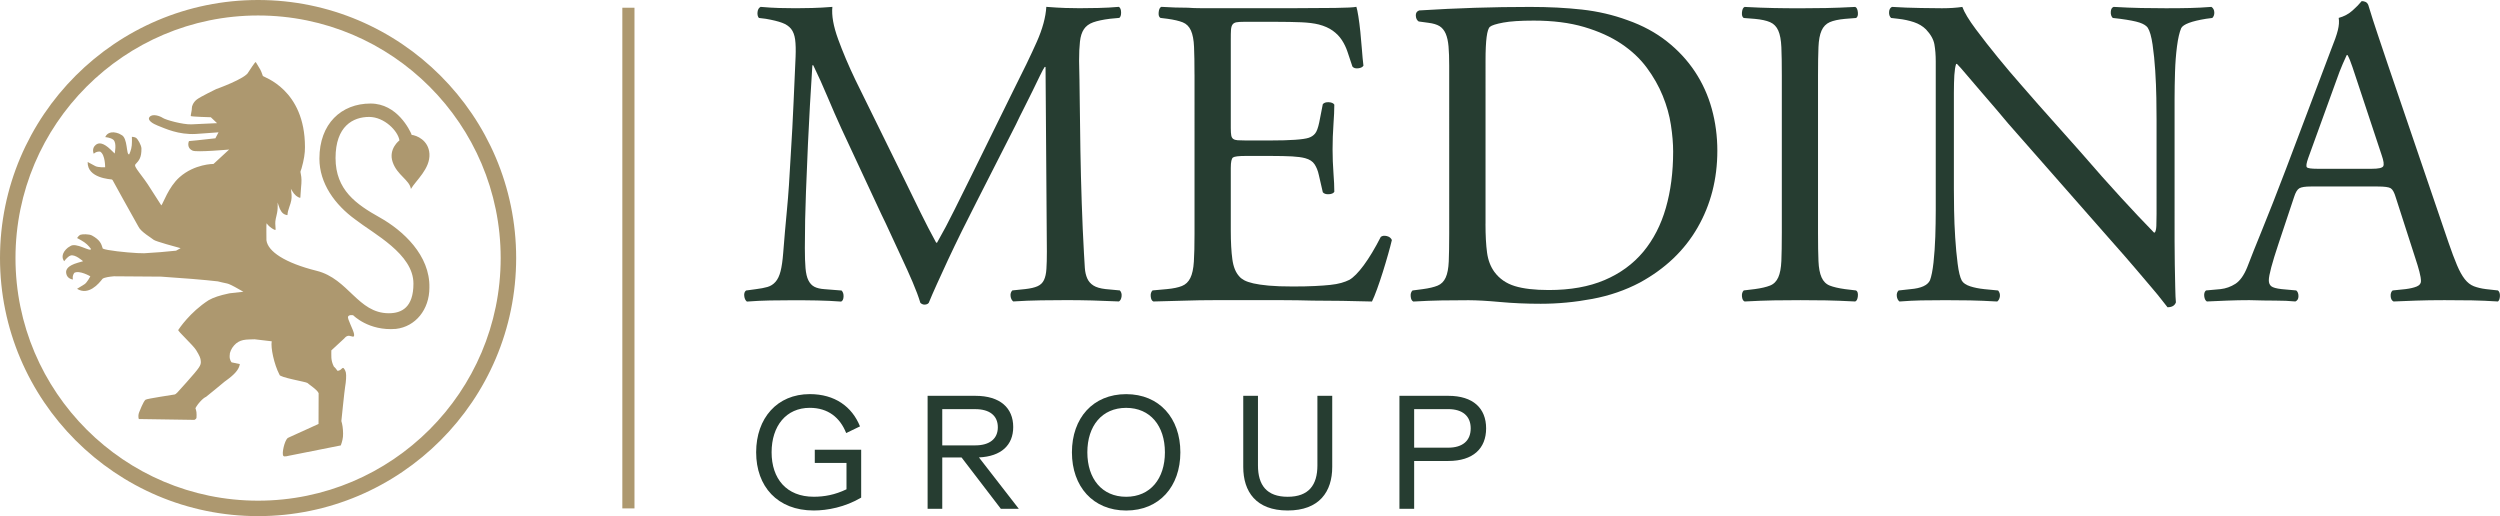
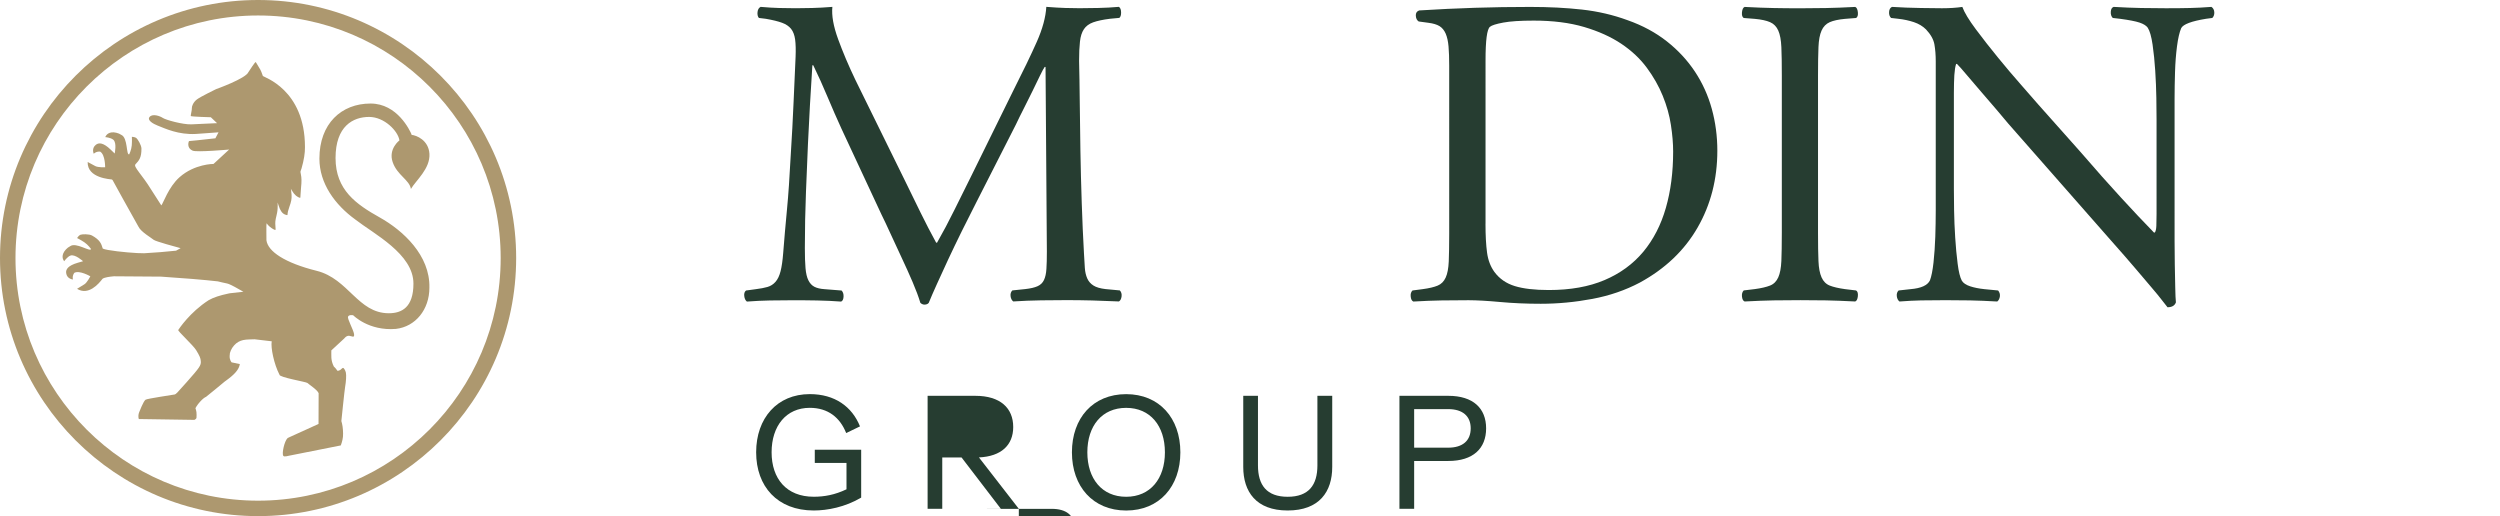
<svg xmlns="http://www.w3.org/2000/svg" version="1.1" id="Layer_1" x="0px" y="0px" viewBox="0 0 718.38 148.31" style="enable-background:new 0 0 718.38 148.31;" xml:space="preserve">
  <style type="text/css">
	.st0{fill:#263D31;}
	.st1{fill:#AD986F;}
</style>
  <g>
    <path class="st0" d="M260.24,52.32c1.44,2.97,2.88,5.91,4.32,8.84c1.44,2.92,2.92,5.79,4.45,8.58h0.25   c1.69-2.97,3.35-6.08,4.96-9.35c1.61-3.26,3.22-6.5,4.83-9.73l11.95-24.28c2.96-5.85,5.27-10.64,6.93-14.37   c1.65-3.73,2.56-7.08,2.73-10.04c2.2,0.17,4.03,0.28,5.47,0.32c1.44,0.05,2.8,0.07,4.07,0.07c1.61,0,3.41-0.02,5.4-0.07   c1.99-0.04,3.96-0.15,5.91-0.32c0.42,0.25,0.64,0.81,0.64,1.65c0,0.76-0.17,1.27-0.51,1.52l-2.67,0.25   c-2.03,0.25-3.64,0.6-4.83,1.02c-1.19,0.43-2.08,1.08-2.67,1.97c-0.6,0.89-0.98,2.08-1.14,3.56c-0.17,1.49-0.25,3.33-0.25,5.53   c0.08,3.39,0.15,7.31,0.19,11.76c0.04,4.45,0.11,9.13,0.19,14.05c0.08,4.92,0.21,9.92,0.38,15c0.17,5.08,0.38,9.92,0.64,14.49   c0.08,1.61,0.17,3.01,0.25,4.2c0.08,1.19,0.32,2.2,0.7,3.05c0.38,0.85,0.97,1.52,1.78,2.03c0.8,0.51,1.97,0.85,3.5,1.02l4.07,0.38   c0.42,0.42,0.59,1,0.51,1.71c-0.09,0.72-0.34,1.21-0.76,1.46c-5.26-0.25-10.26-0.38-15-0.38c-2.2,0-4.66,0.02-7.37,0.06   s-5.38,0.15-8.01,0.32c-0.42-0.34-0.68-0.85-0.76-1.52c-0.08-0.68,0.09-1.23,0.51-1.65l3.69-0.38c1.52-0.17,2.71-0.44,3.56-0.83   c0.85-0.38,1.46-0.97,1.84-1.78c0.38-0.8,0.62-1.86,0.7-3.18c0.09-1.31,0.13-2.99,0.13-5.02l-0.38-53.02h-0.25   c-0.25,0.34-0.7,1.16-1.34,2.48c-0.64,1.32-1.36,2.8-2.16,4.45c-0.81,1.65-1.65,3.35-2.54,5.09c-0.89,1.74-1.63,3.24-2.22,4.51   l-11.32,22.25c-1.44,2.8-2.86,5.62-4.26,8.46c-1.4,2.84-2.69,5.53-3.88,8.07c-1.19,2.54-2.27,4.9-3.24,7.06   c-0.98,2.16-1.76,3.96-2.35,5.41c-0.25,0.34-0.68,0.51-1.27,0.51c-0.17,0-0.36-0.04-0.57-0.13c-0.21-0.09-0.4-0.21-0.57-0.38   c-0.51-1.7-1.25-3.69-2.23-5.98c-0.98-2.29-2.02-4.59-3.12-6.93c-1.1-2.33-2.16-4.62-3.18-6.86c-1.02-2.25-1.91-4.13-2.67-5.66   l-11.44-24.54c-1.36-2.96-2.69-6.02-4.01-9.15c-1.31-3.13-2.69-6.19-4.13-9.15h-0.25c-0.25,3.99-0.49,7.82-0.7,11.51   c-0.21,3.69-0.4,7.4-0.57,11.13c-0.17,3.9-0.36,8.5-0.57,13.8c-0.21,5.3-0.32,10.66-0.32,16.08c0,2.38,0.06,4.3,0.19,5.79   c0.13,1.48,0.4,2.65,0.83,3.5c0.42,0.85,0.99,1.46,1.71,1.84c0.72,0.38,1.72,0.62,2.99,0.7l4.83,0.38   c0.42,0.42,0.61,1.02,0.57,1.78c-0.04,0.76-0.28,1.23-0.7,1.4c-2.2-0.17-4.49-0.27-6.86-0.32s-4.79-0.06-7.24-0.06   c-2.03,0-4.16,0.02-6.36,0.06s-4.41,0.15-6.61,0.32c-0.43-0.34-0.68-0.87-0.76-1.59c-0.09-0.72,0.08-1.25,0.51-1.59l2.8-0.38   c1.36-0.17,2.48-0.38,3.37-0.64s1.65-0.74,2.29-1.46c0.64-0.72,1.13-1.74,1.46-3.05c0.34-1.31,0.59-3.07,0.76-5.28   c0.17-2.12,0.34-4.18,0.51-6.17c0.17-1.99,0.36-4.07,0.57-6.23c0.21-2.16,0.4-4.51,0.57-7.06c0.17-2.54,0.34-5.38,0.51-8.52   c0.34-5.34,0.62-10.51,0.83-15.51c0.21-5,0.4-9.28,0.57-12.84c0.08-2.03,0.04-3.69-0.13-4.96c-0.17-1.27-0.55-2.29-1.14-3.05   c-0.6-0.76-1.46-1.36-2.61-1.78c-1.14-0.42-2.69-0.8-4.64-1.14l-2.03-0.25c-0.34-0.42-0.47-1-0.38-1.72   c0.08-0.72,0.38-1.21,0.89-1.46c1.95,0.17,3.71,0.28,5.28,0.32c1.57,0.05,3.16,0.07,4.77,0.07c1.44,0,3.03-0.02,4.77-0.07   c1.74-0.04,3.67-0.15,5.79-0.32c-0.25,2.46,0.29,5.55,1.65,9.28s3.01,7.63,4.96,11.69L260.24,52.32z" />
-     <path class="st0" d="M343.24,21.42c0-3.3-0.04-5.95-0.13-7.95c-0.08-1.99-0.38-3.56-0.89-4.7c-0.51-1.14-1.29-1.92-2.35-2.35   c-1.06-0.42-2.52-0.76-4.38-1.02l-2.03-0.25c-0.43-0.25-0.6-0.8-0.51-1.65c0.08-0.85,0.34-1.36,0.76-1.53   c1.44,0.09,2.77,0.15,4,0.19c1.23,0.04,2.43,0.06,3.62,0.06c1.19,0.09,2.37,0.13,3.56,0.13c1.27,0,2.54,0,3.81,0h23.9   c4.07,0,7.76-0.02,11.06-0.07c3.3-0.04,5.34-0.15,6.1-0.32c0.17,0.51,0.36,1.42,0.57,2.74c0.21,1.31,0.4,2.8,0.57,4.45   c0.17,1.65,0.32,3.35,0.45,5.08c0.13,1.74,0.27,3.29,0.44,4.64c-0.25,0.42-0.76,0.68-1.52,0.76c-0.76,0.09-1.31-0.08-1.65-0.51   c-0.51-1.53-0.98-2.92-1.4-4.2c-0.42-1.27-0.98-2.41-1.65-3.43c-0.68-1.02-1.54-1.91-2.6-2.67c-1.06-0.76-2.4-1.36-4.01-1.78   c-1.36-0.34-3.05-0.55-5.08-0.64c-2.03-0.08-4.45-0.13-7.25-0.13h-9.15c-0.93,0-1.65,0.04-2.16,0.13c-0.51,0.09-0.89,0.3-1.14,0.64   c-0.25,0.34-0.4,0.85-0.45,1.52s-0.06,1.61-0.06,2.8V36.8c0,0.94,0.04,1.63,0.13,2.1c0.08,0.47,0.27,0.8,0.57,1.02   c0.29,0.21,0.72,0.34,1.27,0.38c0.55,0.04,1.29,0.06,2.22,0.06h7.37c2.71,0,5-0.06,6.87-0.19c1.86-0.13,3.18-0.32,3.94-0.57   s1.38-0.65,1.84-1.21c0.47-0.55,0.87-1.63,1.21-3.24l1.02-5.21c0.34-0.42,0.91-0.61,1.72-0.57c0.8,0.04,1.33,0.28,1.59,0.7   c0,1.52-0.09,3.43-0.25,5.72s-0.25,4.66-0.25,7.12c0,2.29,0.09,4.54,0.25,6.74c0.17,2.2,0.25,4.03,0.25,5.46   c-0.25,0.43-0.78,0.66-1.59,0.7c-0.81,0.04-1.38-0.15-1.72-0.57l-1.14-4.96c-0.25-1.18-0.66-2.2-1.21-3.05   c-0.55-0.85-1.46-1.44-2.73-1.78c-0.94-0.25-2.18-0.42-3.75-0.51c-1.57-0.08-3.58-0.13-6.04-0.13h-7.37   c-1.95,0-3.14,0.15-3.56,0.44c-0.42,0.3-0.64,1.29-0.64,2.99v17.93c0,3.39,0.15,6.17,0.45,8.33c0.29,2.16,0.95,3.79,1.97,4.9   c0.34,0.42,0.83,0.8,1.46,1.14c0.64,0.34,1.51,0.64,2.61,0.89c1.1,0.25,2.56,0.47,4.39,0.64s4.13,0.25,6.93,0.25   c2.45,0,4.55-0.04,6.29-0.13c1.74-0.08,3.22-0.19,4.45-0.32c1.23-0.13,2.29-0.32,3.18-0.57s1.67-0.55,2.35-0.89   c1.18-0.68,2.56-2.07,4.13-4.19c1.56-2.12,3.2-4.83,4.89-8.14c0.42-0.34,1-0.42,1.72-0.25c0.72,0.17,1.21,0.55,1.47,1.14   c-0.26,1.11-0.62,2.48-1.09,4.13c-0.47,1.65-0.97,3.35-1.52,5.09c-0.55,1.74-1.1,3.37-1.65,4.89c-0.55,1.52-1.04,2.71-1.46,3.56   c-2.89-0.08-5.74-0.15-8.58-0.19c-2.84-0.05-5.66-0.07-8.46-0.07c-2.88-0.08-5.72-0.13-8.52-0.13c-2.8,0-5.64,0-8.52,0h-11.44   c-2.71,0-5.34,0.04-7.88,0.13c-2.54,0.09-5.68,0.17-9.41,0.25c-0.43-0.17-0.68-0.64-0.76-1.4c-0.09-0.76,0.09-1.36,0.51-1.78   l4.19-0.38c1.78-0.17,3.2-0.46,4.26-0.89c1.06-0.42,1.86-1.18,2.41-2.29c0.55-1.1,0.89-2.67,1.02-4.7c0.13-2.03,0.19-4.7,0.19-8.01   V21.42z" />
    <path class="st0" d="M416.43,18.88c0-2.2-0.06-4.05-0.19-5.53c-0.13-1.48-0.4-2.71-0.82-3.69c-0.43-0.97-1.02-1.69-1.78-2.16   c-0.76-0.46-1.83-0.78-3.18-0.95l-2.8-0.38c-0.51-0.34-0.78-0.89-0.82-1.65c-0.05-0.76,0.27-1.27,0.95-1.52   c5.42-0.34,10.74-0.59,15.96-0.76c5.21-0.17,10.53-0.25,15.96-0.25c5.34,0,10.3,0.25,14.87,0.76c4.58,0.51,8.94,1.52,13.1,3.05   c4.32,1.52,8.09,3.56,11.31,6.1c3.22,2.54,5.91,5.45,8.07,8.71c2.16,3.27,3.77,6.83,4.83,10.68c1.06,3.86,1.59,7.86,1.59,12.01   c0,8.14-1.89,15.49-5.66,22.06c-3.77,6.57-9.3,11.85-16.59,15.83c-4.16,2.2-8.71,3.77-13.67,4.7c-4.96,0.93-9.9,1.4-14.81,1.4   c-2.03,0-4.05-0.04-6.04-0.13c-1.99-0.09-3.88-0.21-5.66-0.38c-1.87-0.17-3.54-0.3-5.02-0.38c-1.49-0.08-2.82-0.13-4.01-0.13   c-2.71,0-5.3,0.02-7.75,0.06c-2.46,0.04-5.17,0.15-8.14,0.32c-0.42-0.17-0.68-0.64-0.76-1.4c-0.09-0.76,0.08-1.36,0.51-1.78   l2.92-0.38c1.87-0.25,3.3-0.59,4.32-1.02c1.02-0.42,1.78-1.19,2.29-2.29c0.51-1.1,0.8-2.65,0.89-4.64   c0.08-1.99,0.13-4.64,0.13-7.95V18.88z M426.86,64.27c0,3.39,0.15,6.17,0.45,8.33c0.29,2.16,1,4,2.1,5.53   c1.44,1.95,3.39,3.31,5.85,4.07c2.46,0.76,5.72,1.14,9.79,1.14c6.19,0,11.53-0.95,16.02-2.86c4.49-1.91,8.2-4.62,11.13-8.13   c2.92-3.52,5.08-7.71,6.48-12.59c1.4-4.87,2.1-10.27,2.1-16.21c0-2.29-0.21-4.83-0.64-7.63c-0.42-2.8-1.21-5.59-2.35-8.39   c-1.14-2.8-2.67-5.49-4.58-8.07c-1.91-2.59-4.34-4.87-7.31-6.87c-2.97-1.99-6.53-3.6-10.68-4.83c-4.16-1.23-8.99-1.84-14.5-1.84   c-3.81,0-6.73,0.19-8.77,0.57c-2.03,0.38-3.3,0.78-3.81,1.21c-0.85,0.68-1.27,3.9-1.27,9.66V64.27z" />
    <path class="st0" d="M512.01,21.68c0-3.39-0.04-6.1-0.13-8.13c-0.09-2.03-0.38-3.63-0.89-4.77c-0.51-1.14-1.29-1.95-2.35-2.41   c-1.06-0.46-2.52-0.78-4.39-0.95l-3.18-0.25c-0.42-0.25-0.59-0.8-0.51-1.65c0.09-0.85,0.34-1.36,0.76-1.53   c3.22,0.17,6.02,0.28,8.39,0.32c2.37,0.05,4.92,0.07,7.63,0.07c2.54,0,5-0.02,7.37-0.07c2.37-0.04,5.17-0.15,8.39-0.32   c0.42,0.17,0.67,0.68,0.76,1.53s-0.09,1.4-0.51,1.65l-3.18,0.25c-1.87,0.17-3.33,0.49-4.39,0.95c-1.06,0.47-1.84,1.27-2.35,2.41   c-0.51,1.14-0.81,2.74-0.89,4.77c-0.09,2.03-0.13,4.75-0.13,8.13v45.26c0,3.39,0.04,6.08,0.13,8.07c0.08,1.99,0.38,3.56,0.89,4.7   c0.51,1.14,1.29,1.93,2.35,2.35c1.06,0.42,2.52,0.76,4.39,1.02l3.18,0.38c0.42,0.25,0.59,0.8,0.51,1.65   c-0.09,0.85-0.34,1.36-0.76,1.52c-3.22-0.17-6.02-0.27-8.39-0.32c-2.37-0.04-4.83-0.06-7.37-0.06c-2.71,0-5.26,0.02-7.63,0.06   c-2.37,0.04-5.17,0.15-8.39,0.32c-0.42-0.17-0.68-0.64-0.76-1.4c-0.08-0.76,0.09-1.36,0.51-1.78l3.18-0.38   c1.86-0.25,3.32-0.59,4.39-1.02c1.06-0.42,1.84-1.21,2.35-2.35c0.51-1.14,0.8-2.71,0.89-4.7c0.08-1.99,0.13-4.68,0.13-8.07V21.68z" />
    <path class="st0" d="M624.87,64.65c0,0.93,0,2.46,0,4.57c0,2.12,0.02,4.37,0.06,6.74c0.04,2.38,0.08,4.58,0.13,6.61   c0.04,2.03,0.1,3.47,0.19,4.32c-0.34,0.93-1.14,1.4-2.41,1.4c-0.42-0.51-0.98-1.21-1.65-2.1c-0.68-0.89-1.65-2.08-2.92-3.56   c-1.27-1.48-2.84-3.33-4.7-5.53c-1.87-2.2-4.2-4.87-6.99-8.01l-29.5-33.57c-0.85-1.02-1.97-2.35-3.37-4   c-1.4-1.65-2.84-3.33-4.32-5.02c-1.49-1.7-2.86-3.31-4.13-4.83s-2.25-2.63-2.92-3.3h-0.25c-0.25,0.76-0.42,1.84-0.51,3.24   c-0.08,1.4-0.13,3.07-0.13,5.02v27.72c0,1.52,0.02,3.56,0.06,6.1c0.04,2.54,0.15,5.15,0.32,7.82c0.17,2.67,0.4,5.17,0.7,7.5   c0.29,2.33,0.7,3.96,1.21,4.9c0.42,0.68,1.21,1.21,2.35,1.59c1.14,0.38,2.52,0.66,4.13,0.83l3.94,0.38   c0.42,0.51,0.59,1.08,0.51,1.71c-0.09,0.64-0.34,1.13-0.76,1.46c-2.88-0.17-5.49-0.27-7.82-0.32c-2.33-0.04-4.68-0.06-7.06-0.06   c-2.71,0-5.05,0.02-6.99,0.06c-1.95,0.04-4.03,0.15-6.23,0.32c-0.42-0.34-0.68-0.85-0.76-1.52c-0.08-0.68,0.09-1.23,0.51-1.65   l3.43-0.38c3.05-0.25,4.91-1.1,5.59-2.54c0.42-1.1,0.76-2.82,1.02-5.15c0.25-2.33,0.42-4.79,0.51-7.37   c0.08-2.58,0.13-5.1,0.13-7.56c0-2.54,0-4.58,0-6.1V17.61c0-1.78-0.13-3.39-0.38-4.83c-0.25-1.44-1.06-2.88-2.41-4.32   c-0.93-0.93-2.1-1.63-3.5-2.1c-1.4-0.46-2.86-0.78-4.39-0.95l-2.16-0.25c-0.43-0.42-0.62-1-0.57-1.72   c0.04-0.72,0.32-1.21,0.83-1.46c2.71,0.17,5.48,0.28,8.33,0.32c2.84,0.05,4.85,0.07,6.04,0.07c2.2,0,4.15-0.13,5.85-0.38   c0.59,1.61,1.89,3.75,3.88,6.42c1.99,2.67,4.13,5.4,6.42,8.2c2.29,2.8,4.51,5.43,6.68,7.88c2.16,2.46,3.75,4.28,4.77,5.46   l12.33,13.86c4.32,5,8.15,9.33,11.51,12.97c3.34,3.65,6.5,6.99,9.47,10.04h0.25c0.25-0.34,0.4-0.97,0.44-1.91   c0.04-0.93,0.06-2.08,0.06-3.43V34.26c0-1.52-0.02-3.56-0.06-6.1c-0.04-2.54-0.15-5.15-0.32-7.82c-0.17-2.67-0.42-5.17-0.76-7.5   c-0.34-2.33-0.8-3.96-1.4-4.89c-0.43-0.59-1.21-1.08-2.35-1.46c-1.14-0.38-2.99-0.74-5.53-1.08l-2.16-0.25   c-0.43-0.42-0.62-1.02-0.57-1.78c0.04-0.76,0.32-1.23,0.82-1.4c2.97,0.17,5.59,0.28,7.88,0.32c2.29,0.05,4.66,0.07,7.12,0.07   c2.71,0,5.02-0.02,6.93-0.07c1.91-0.04,3.96-0.15,6.17-0.32c0.51,0.34,0.78,0.85,0.82,1.53c0.04,0.68-0.15,1.23-0.57,1.65   L633.9,5.4c-4.16,0.68-6.53,1.57-7.12,2.67c-0.51,1.19-0.91,2.92-1.21,5.21c-0.3,2.29-0.49,4.75-0.57,7.37   c-0.08,2.63-0.13,5.21-0.13,7.75c0,2.46,0,4.41,0,5.85V64.65z" />
-     <path class="st0" d="M688.44,56.77c-0.42-1.44-0.91-2.33-1.46-2.67c-0.55-0.34-1.8-0.51-3.75-0.51h-19.2   c-1.61,0-2.72,0.17-3.31,0.51c-0.59,0.34-1.1,1.19-1.52,2.54l-4.45,13.35c-1.87,5.59-2.8,9.11-2.8,10.55c0,0.76,0.23,1.33,0.7,1.71   c0.47,0.38,1.46,0.66,2.99,0.83l4.19,0.38c0.42,0.34,0.64,0.89,0.64,1.65c0,0.76-0.3,1.27-0.89,1.52c-1.7-0.17-3.61-0.25-5.72-0.25   c-2.03,0-4.54-0.04-7.5-0.13c-2.12,0-4.26,0.04-6.42,0.13c-2.16,0.09-4.09,0.17-5.79,0.25c-0.42-0.25-0.67-0.76-0.76-1.52   c-0.08-0.76,0.09-1.31,0.51-1.65l4.19-0.38c1.52-0.17,2.94-0.68,4.26-1.52c1.31-0.85,2.43-2.41,3.37-4.7   c1.1-2.88,2.56-6.55,4.38-11c1.82-4.45,4.09-10.24,6.8-17.35l12.97-34.33c0.93-2.29,1.57-4.11,1.91-5.47   c0.34-1.35,0.42-2.54,0.25-3.56c1.52-0.42,2.84-1.12,3.94-2.1c1.1-0.97,1.99-1.89,2.67-2.73c0.42,0,0.8,0.09,1.14,0.25   c0.34,0.17,0.59,0.47,0.76,0.89c0.84,2.8,1.76,5.64,2.73,8.52c0.97,2.88,1.92,5.72,2.86,8.51l17.42,51.11   c0.93,2.71,1.76,4.92,2.48,6.61c0.72,1.7,1.46,3.03,2.23,4.01c0.76,0.97,1.63,1.65,2.6,2.03c0.98,0.38,2.14,0.66,3.5,0.83   l3.43,0.38c0.42,0.34,0.61,0.89,0.57,1.65c-0.04,0.76-0.24,1.27-0.57,1.52c-2.63-0.17-5.13-0.27-7.5-0.32   c-2.37-0.04-5-0.06-7.88-0.06c-3.05,0-5.79,0.04-8.2,0.13c-2.41,0.09-4.56,0.17-6.42,0.25c-0.51-0.25-0.78-0.76-0.83-1.52   c-0.04-0.76,0.15-1.31,0.57-1.65l3.69-0.38c1.35-0.17,2.43-0.42,3.24-0.76c0.8-0.34,1.21-0.85,1.21-1.53   c0-0.67-0.15-1.59-0.45-2.73c-0.3-1.14-0.7-2.48-1.21-4L688.44,56.77z M663.26,45.45c-0.51,1.44-0.64,2.31-0.38,2.61   c0.25,0.3,1.27,0.44,3.05,0.44h15.64c1.86,0,2.94-0.23,3.24-0.7c0.3-0.47,0.15-1.55-0.44-3.24l-6.87-20.73   c-0.51-1.52-1.02-3.05-1.52-4.57s-0.98-2.67-1.4-3.43h-0.25c-0.17,0.34-0.55,1.19-1.14,2.54c-0.6,1.36-1.23,3.01-1.91,4.96   L663.26,45.45z" />
  </g>
  <g>
    <path class="st0" d="M234.12,129.24h13.34v13.75c-4.62,2.73-9.71,3.7-13.63,3.7c-10.44,0-16.55-6.91-16.55-16.72   c0-9.81,6.04-16.72,15.41-16.72c7.2,0,12.14,3.6,14.43,9.27l-3.97,1.92c-1.77-4.46-5.21-7.25-10.46-7.25   c-6.79,0-10.97,5.21-10.97,12.78c0,7.57,4.26,12.77,12.12,12.77c3.02,0,6.06-0.54,9.4-2.14v-7.57h-9.11V129.24z" />
-     <path class="st0" d="M292.76,146.21h-5.16l-11.29-14.75h-5.55v14.75h-4.21v-32.47h13.75c7.11,0,10.85,3.5,10.85,8.96   c0,5.18-3.41,8.45-9.85,8.74L292.76,146.21z M270.76,117.56v10.42h9.49c4.09,0,6.48-1.87,6.48-5.2c0-3.36-2.39-5.21-6.48-5.21   H270.76z" />
+     <path class="st0" d="M292.76,146.21h-5.16l-11.29-14.75h-5.55v14.75h-4.21v-32.47h13.75c7.11,0,10.85,3.5,10.85,8.96   c0,5.18-3.41,8.45-9.85,8.74L292.76,146.21z v10.42h9.49c4.09,0,6.48-1.87,6.48-5.2c0-3.36-2.39-5.21-6.48-5.21   H270.76z" />
    <path class="st0" d="M308.02,129.98c0-9.83,6.04-16.72,15.58-16.72c9.54,0,15.58,6.89,15.58,16.72c0,9.81-6.04,16.72-15.58,16.72   C314.06,146.69,308.02,139.78,308.02,129.98z M334.74,129.98c0-7.59-4.19-12.78-11.14-12.78c-6.96,0-11.15,5.19-11.15,12.78   c0,7.57,4.19,12.77,11.15,12.77C330.56,142.75,334.74,137.54,334.74,129.98z" />
    <path class="st0" d="M357.25,134.18v-20.44h4.23v20.01c0,5.62,2.48,9,8.54,9c6.06,0,8.54-3.39,8.54-9v-20.01h4.26v20.44   c0,7.08-3.68,12.51-12.81,12.51C360.93,146.69,357.25,141.27,357.25,134.18z" />
    <path class="st0" d="M416.19,113.74c7.11,0,10.85,3.58,10.85,9.35c0,5.79-3.75,9.37-10.85,9.37h-9.83v13.75h-4.23v-32.47H416.19z    M416.14,128.64c4.09,0,6.47-1.95,6.47-5.55c0-3.58-2.39-5.53-6.47-5.53h-9.78v11.08H416.14z" />
  </g>
  <g>
    <path class="st1" d="M74.16,148.31C33.27,148.31,0,115.04,0,74.15S33.27,0,74.16,0c40.89,0,74.16,33.27,74.16,74.15   S115.05,148.31,74.16,148.31z M74.16,4.45c-38.44,0-69.71,31.27-69.71,69.71s31.27,69.71,69.71,69.71   c38.44,0,69.71-31.27,69.71-69.71S112.6,4.45,74.16,4.45z" />
    <path class="st1" d="M109.11,62.48c-6.73-3.77-12.69-7.88-12.69-17.07c0-9.19,5.05-11.81,9.65-11.81c4.37,0,8.31,4.05,8.71,6.74   c0,0-3.25,2.43-1.95,6.23c1.29,3.79,4.83,5.1,5.25,7.73c1.4-2.43,5.58-5.82,5.32-10.11c-0.25-3.9-3.69-5.32-5.23-5.45l0.12-0.06   c-0.52-1.22-4.12-8.93-11.82-8.93c-8.37,0-14.69,5.77-14.69,15.83c0,7.11,4.44,13.24,10.31,17.49c5.23,4.09,16.75,9.89,16.71,18.44   c0,6.82-3.37,8.5-7.07,8.5c-8.91,0-11.55-9.89-20.73-12.19c-9.19-2.29-14.03-5.58-14.44-8.78h0c0-0.06-0.06-4.88,0.03-4.89   c0.03,0,0.39,0.56,0.99,1.05c0.62,0.51,1.39,0.94,1.56,0.87c0.07-0.04,0.07-0.34,0-1.11c-0.09-1.16-0.05-1.53,0.32-3.07   c0.26-1.1,0.33-1.68,0.33-2.82l-0.01-0.87l0.27,0.84c0.47,1.49,1.05,2.3,1.86,2.61c0.34,0.14,0.68,0.2,0.69,0.13   c0.06-0.79,0.21-1.41,0.53-2.29c0.56-1.54,0.72-2.36,0.65-3.54c-0.03-0.53-0.09-1.13-0.14-1.34l-0.07-0.39l0.3,0.53   c0.41,0.68,0.73,1.08,1.18,1.47c0.41,0.34,1.14,0.71,1.23,0.61c0.03-0.04,0.07-0.44,0.08-0.91c0.01-0.46,0.09-1.4,0.15-2.08   c0.18-1.65,0.16-2.78-0.06-3.77c-0.11-0.49-0.14-0.81-0.1-0.84c0.03-0.03,0.17-0.41,0.3-0.85c0.68-2.37,1.01-4.42,0.98-6.12   c0-16.67-11.99-20.1-12.1-20.44c-0.16-0.52-0.63-1.8-1.06-2.36c-0.2-0.28-0.93-1.64-0.98-1.63c-0.28,0.01-1.61,2.18-2.11,2.89   c-0.75,1.85-9.31,4.9-9.31,4.9s-4.44,2.15-5.49,2.95c-1.05,0.8-1.5,1.99-1.45,2.49c0.05,0.5-0.37,2.07-0.32,2.28   c0.05,0.2,5.77,0.35,5.77,0.35l1.79,1.7c-1.73,0.05-5.28,0.27-7.37,0.34c-2.5,0.09-7.41-1.29-8.21-1.84   c-0.81-0.54-2.88-1.3-3.77-0.33c-0.9,0.97,1.04,2.04,2.24,2.51c2.28,0.9,6,2.68,11,2.42c2.65-0.14,5.58-0.44,6.53-0.47l-0.9,1.72   l-5.3,0.58l-2.29,0.22c0,0-0.88,1.88,1.06,2.75c1.15,0.52,10.48-0.32,10.48-0.32s-4.49,4.14-4.49,4.14c0-0.01-5.43-0.03-9.76,3.81   c-3.19,2.82-4.74,7.63-5.24,8.1l-2.94-4.58c-2.6-4.25-5.15-6.54-4.5-7.22c1.08-1.13,1.76-1.97,1.73-4.56   c-0.01-0.95-1.08-2.72-1.49-3.02c-0.41-0.3-1.26-0.33-1.26-0.33s0.07,1.23-0.03,2.46c-0.1,1.27-0.73,2.57-0.73,2.57   c-0.93,0.37-0.33-4.78-2.3-5.6c-0.75-0.53-1.99-0.81-2.77-0.7c-1.48,0.21-1.81,1.36-1.81,1.36s1.52,0.11,2.29,0.74   c1.1,0.88,0.41,3.97,0.41,3.97s-0.44-0.44-1.14-1.11c-2.13-2.04-3.39-2.07-4.24-1.42c-1.37,1.05-0.63,2.6-0.63,2.6   s0.67-0.74,1.85-0.61c1.47,0.9,1.42,4.5,1.42,4.5s-2.05,0.07-2.81-0.34c-0.76-0.41-2.21-1.19-2.21-1.19   c-0.16,4.71,6.63,4.94,6.98,5.04c0.05,0.06,0.13,0.12,0.19,0.18c0,0.07,5.29,9.57,7.44,13.4c0.68,1.46,3.81,3.26,4.36,3.75   c0.51,0.45,6.74,2.13,7.71,2.39l0.01,0.02l-1.29,0.71c-2.53,0.29-6.26,0.58-9.17,0.74c-0.27,0.02-1.74-0.05-1.97-0.05   c-3.23-0.17-8.83-0.75-9.92-1.29c-0.44-1.49-0.84-2.5-3.1-3.76c-0.83-0.46-2.9-0.41-3.36-0.2c-0.46,0.2-0.92,0.93-0.92,0.93   s1.1,0.55,2.12,1.24c1.05,0.71,1.88,1.9,1.88,1.9c-0.15,1-4.32-2.07-6.01-0.78c-0.83,0.39-1.68,1.32-1.97,2.06   c-0.55,1.39,0.28,2.24,0.28,2.24s0.86-1.27,1.78-1.62c1.3-0.51,3.64,1.62,3.64,1.62s-0.59,0.16-1.53,0.44   c-2.83,0.83-3.48,1.91-3.33,2.97c0.23,1.72,1.95,1.84,1.95,1.84s-0.3-0.95,0.39-1.91c1.5-0.83,4.61,1,4.61,1s-0.95,1.82-1.68,2.27   c-0.73,0.45-2.14,1.32-2.14,1.32c3.26,2.01,6.19-1.39,7.33-2.89c0.59-0.41,1.96-0.59,3.25-0.71c3.67,0.04,10.42,0.08,13.57,0.1   c5.9,0.38,12.64,0.93,16.3,1.36c0.22,0.03,2.13,0.55,2.63,0.6c0.49,0.05,1.92,0.82,2.24,0.99c0.15,0.08,1.26,0.71,2.48,1.39   l-3.84,0.43l-0.38,0.07c-2.61,0.56-4.28,1.1-5.75,1.92c-5.43,3.48-8.54,8.27-8.75,8.57c-0.2,0.31,4.32,4.39,5.18,5.85   c1,1.67,1.23,2.2,1.3,3.09c0.11,1.21-0.29,1.8-4.05,6.04c-2.83,3.2-3.08,3.46-3.45,3.55c-0.22,0.07-7.99,1.18-8.4,1.52   c-0.65,0.55-1.72,3.38-1.83,3.64c-0.23,0.55-0.27,1.39-0.08,1.9h0.27l15.7,0.24c0.14-0.06,0.33-0.19,0.44-0.31   c0.18-0.19,0.19-0.29,0.19-1.11c-0.01-0.64-0.04-1.07-0.17-1.43l-0.16-0.52l0.31-0.52c0.44-0.74,1.48-1.9,2.11-2.36   c0.29-0.21,0.56-0.37,0.59-0.34c0.04,0.03,5.37-4.4,5.37-4.4l0.36-0.26c2.53-1.82,3.77-3.2,4.02-4.79l-2.37-0.49   c0,0-0.61-0.64-0.56-1.83c0.03-0.78,0.07-0.95,0.35-1.61c0.43-0.99,1.29-1.96,2.15-2.44c0.9-0.49,1.66-0.66,3.27-0.71l1.39-0.04   l4.93,0.58c-0.33,1.76,0.64,6.54,2.23,9.6c-0.05,0.78,7.65,2.04,8.02,2.37c0.6,0.55,2.81,1.93,3.23,2.94l-0.03,8.84l-8.86,4.03   c-0.97,0.89-1.71,4.43-1.28,5.12c0.26,0.43,1.52-0.03,1.7-0.03l14.84-2.95c0,0,0.52-1.36,0.62-2.47c0.1-1.15-0.02-2.8-0.27-3.82   c-0.1-0.39-0.19-0.7-0.19-0.71c0-0.01,0.92-8.99,1.07-9.74c0.29-1.63,0.39-3.44,0.23-4.17c-0.13-0.63-0.58-1.37-0.82-1.37   c-0.09,0-0.29,0.13-0.44,0.29c-0.14,0.16-0.39,0.35-0.56,0.41c-0.9,0.38-0.39,0.06-1.65-1.1c-0.95-1.91-0.67-3.16-0.71-4.62   l3.74-3.46c0,0,0.57-0.82,1.39-0.74c0.82,0.08,1.56,0.74,1.4-0.49c-0.17-1.23-1.97-4.35-1.73-5c0.25-0.66,1.48-0.41,1.48-0.41   s4.43,4.57,12.28,3.92c5.64-0.65,9.62-5.56,9.62-11.85C123.6,73.36,115.83,66.25,109.11,62.48" />
  </g>
-   <rect x="178.83" y="2.22" class="st1" width="3.49" height="143.87" />
</svg>